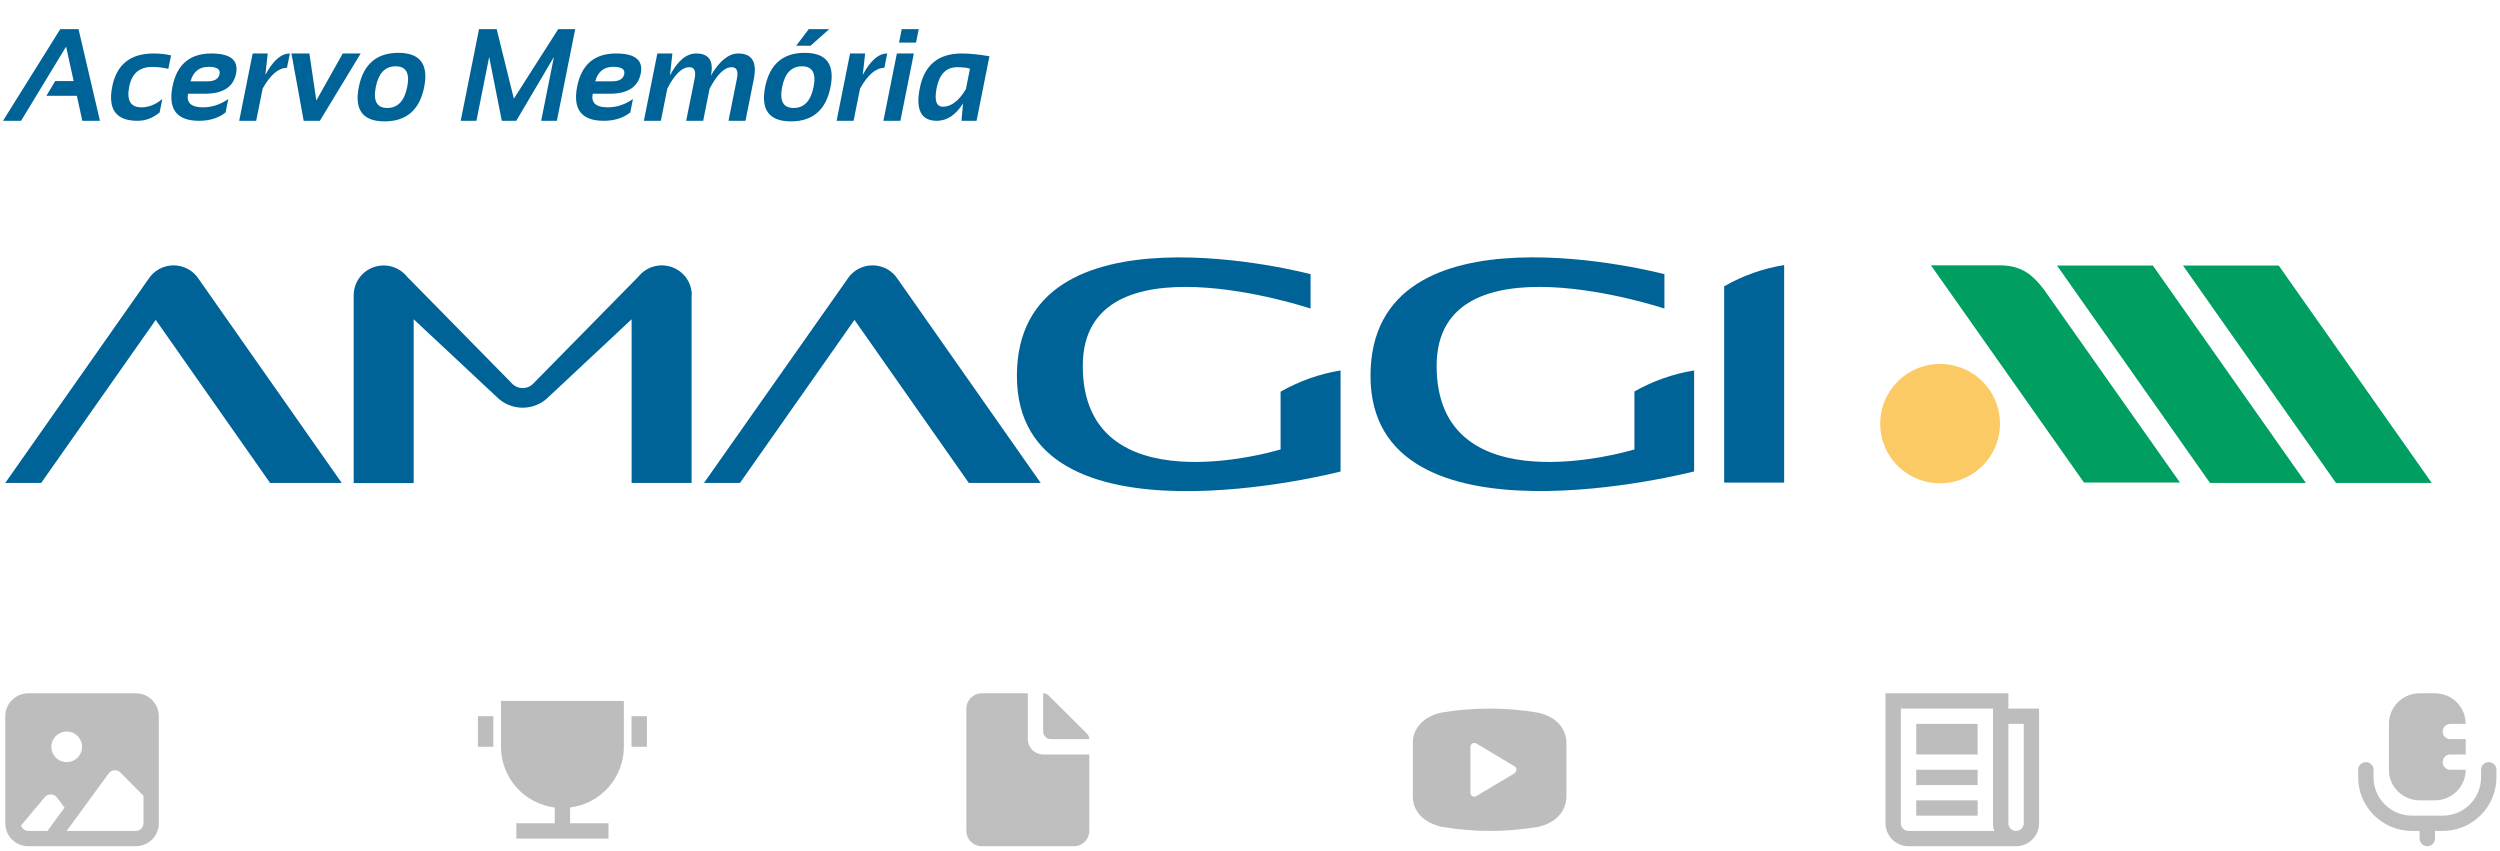
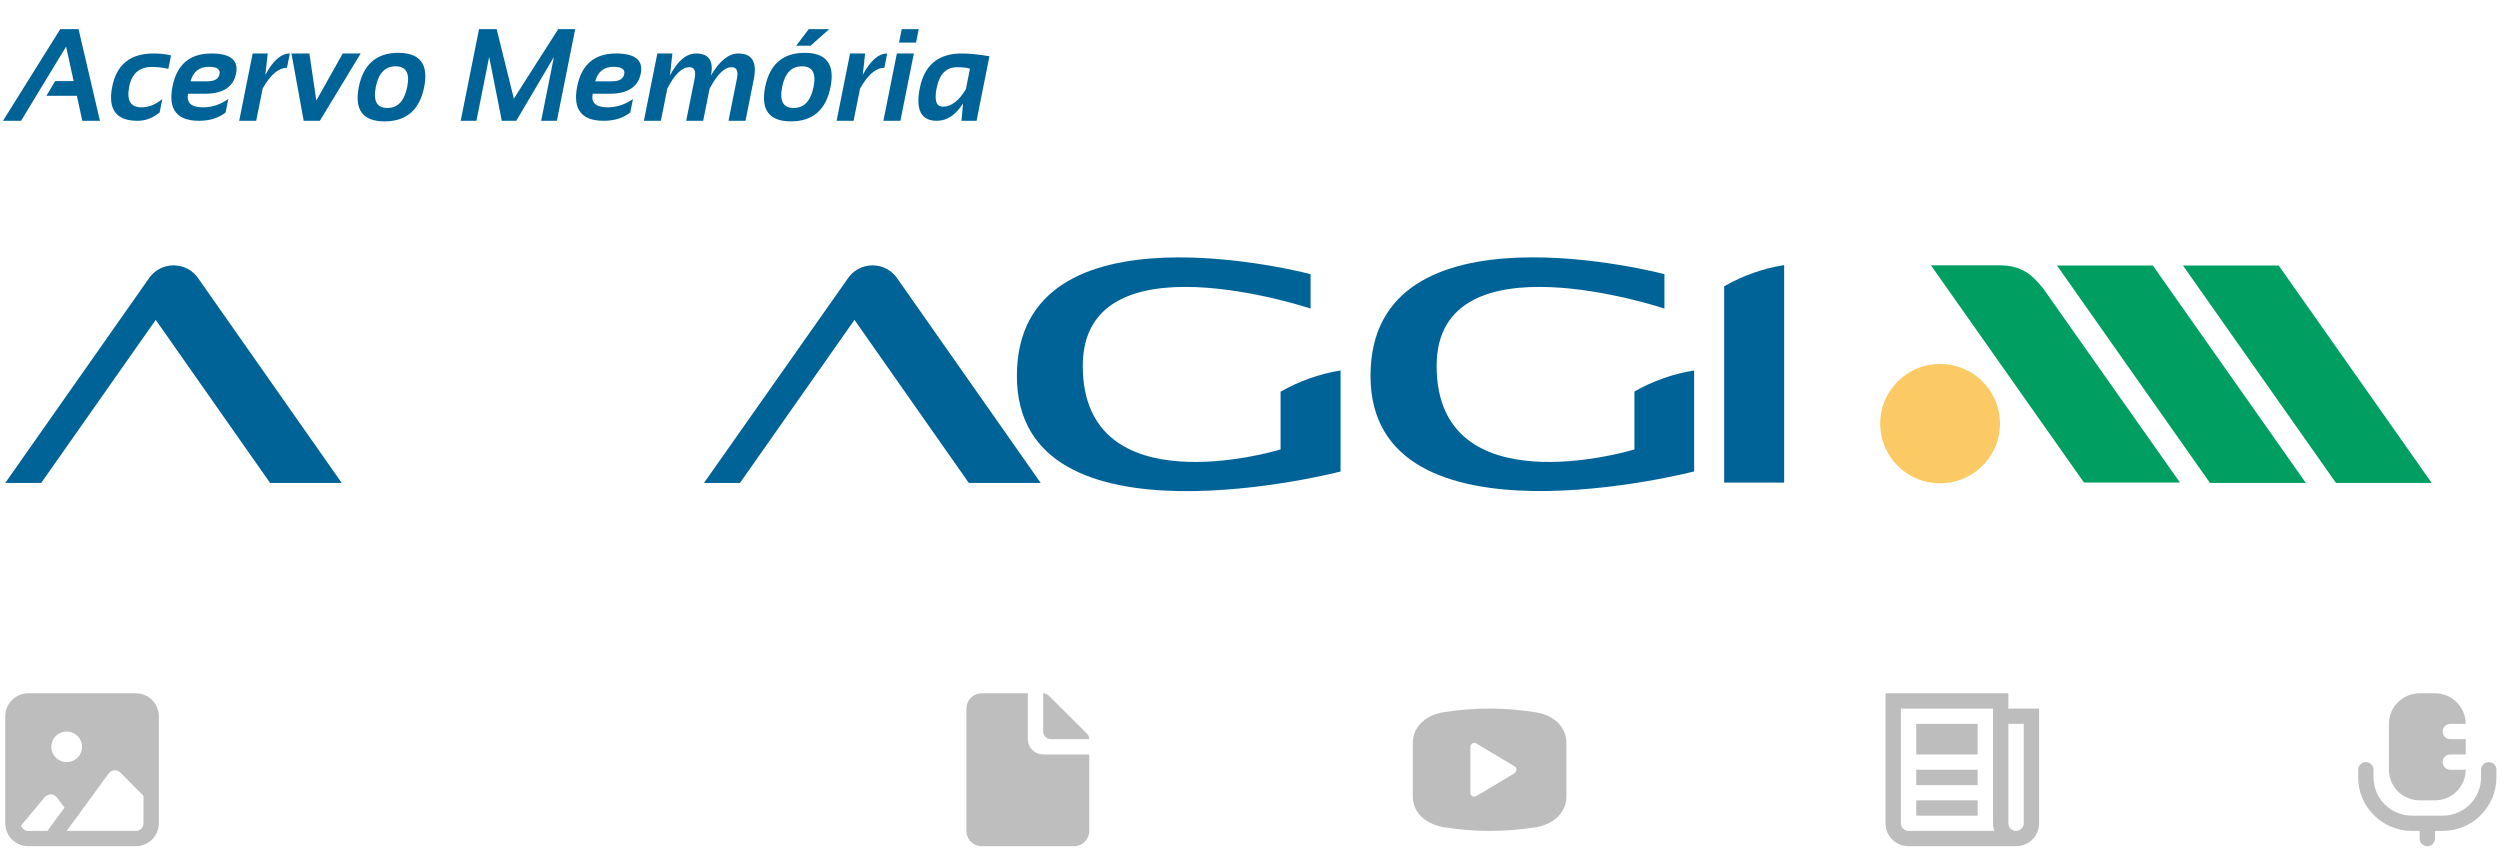
<svg xmlns="http://www.w3.org/2000/svg" width="476" height="162" viewBox="0 0 476 162" fill="none">
  <path opacity="0.5" d="M25.857 132H5.386C4.223 132 3.107 132.46 2.285 133.279C1.462 134.099 1 135.21 1 136.368V156.753C1 157.912 1.462 159.023 2.285 159.842C3.107 160.661 4.223 161.121 5.386 161.121H25.857C27.02 161.121 28.136 160.661 28.959 159.842C29.781 159.023 30.243 157.912 30.243 156.753V136.368C30.243 135.21 29.781 134.099 28.959 133.279C28.136 132.46 27.02 132 25.857 132ZM12.697 139.28C13.276 139.28 13.841 139.451 14.322 139.771C14.803 140.091 15.178 140.546 15.399 141.078C15.62 141.61 15.678 142.196 15.566 142.761C15.453 143.326 15.174 143.844 14.765 144.252C14.356 144.659 13.835 144.936 13.268 145.049C12.701 145.161 12.113 145.103 11.578 144.883C11.044 144.663 10.587 144.289 10.266 143.81C9.944 143.332 9.773 142.768 9.773 142.193C9.773 141.42 10.081 140.679 10.63 140.133C11.178 139.587 11.922 139.28 12.697 139.28ZM9.027 158.209H5.386C5.077 158.204 4.777 158.101 4.53 157.915C4.283 157.73 4.102 157.471 4.012 157.175L8.53 151.773C8.676 151.611 8.854 151.481 9.052 151.391C9.251 151.3 9.467 151.252 9.685 151.249C9.907 151.254 10.125 151.309 10.323 151.409C10.521 151.51 10.693 151.655 10.826 151.832L12.288 153.768L9.027 158.209ZM27.319 156.753C27.319 157.139 27.165 157.51 26.891 157.783C26.616 158.056 26.245 158.209 25.857 158.209H12.697L20.695 147.26C20.819 147.089 20.979 146.948 21.163 146.845C21.348 146.741 21.552 146.679 21.763 146.663C21.974 146.645 22.188 146.674 22.387 146.747C22.587 146.82 22.768 146.935 22.918 147.085L27.319 151.526V156.753Z" fill="#7D7D7D" />
  <path opacity="0.5" d="M292.629 135.655C286.645 134.665 280.539 134.665 274.556 135.655C271.135 136.368 269 138.567 269 141.435V151.628C269 154.54 271.135 156.71 274.615 157.452C277.591 157.951 280.604 158.204 283.622 158.209C286.649 158.209 289.671 157.96 292.658 157.467C296.05 156.826 298.243 154.555 298.243 151.642V141.45C298.243 138.552 296.05 136.281 292.629 135.655ZM288.388 147.216L281.077 151.584C280.963 151.654 280.831 151.689 280.697 151.686C280.57 151.685 280.445 151.655 280.332 151.599C280.217 151.529 280.122 151.431 280.058 151.313C279.994 151.195 279.962 151.063 279.966 150.929V142.193C279.967 142.064 280.001 141.937 280.065 141.825C280.129 141.713 280.221 141.619 280.332 141.552C280.446 141.491 280.575 141.459 280.705 141.459C280.835 141.459 280.963 141.491 281.077 141.552L288.388 145.92C288.494 145.987 288.581 146.08 288.641 146.189C288.701 146.299 288.733 146.421 288.733 146.546C288.733 146.671 288.701 146.794 288.641 146.903C288.581 147.013 288.494 147.105 288.388 147.172V147.216Z" fill="#7D7D7D" />
  <g opacity="0.5">
    <path d="M198.622 143.649C197.846 143.649 197.102 143.342 196.554 142.796C196.005 142.249 195.697 141.509 195.697 140.736V132H186.924C186.149 132 185.405 132.307 184.857 132.853C184.308 133.399 184 134.14 184 134.912V158.209C184 158.982 184.308 159.722 184.857 160.269C185.405 160.815 186.149 161.121 186.924 161.121H204.47C205.246 161.121 205.99 160.815 206.538 160.269C207.087 159.722 207.395 158.982 207.395 158.209V143.649H198.622Z" fill="#7D7D7D" />
    <path d="M198.621 139.28C198.621 139.667 198.775 140.037 199.049 140.31C199.324 140.583 199.695 140.736 200.083 140.736H207.394C207.395 140.545 207.358 140.355 207.286 140.177C207.213 140 207.106 139.839 206.97 139.703L199.659 132.422C199.523 132.287 199.361 132.181 199.182 132.108C199.004 132.036 198.814 131.999 198.621 132V139.28Z" fill="#7D7D7D" />
  </g>
-   <path opacity="0.5" d="M108.546 153.751V156.753H115.857V159.665H98.311V156.753H105.622V153.751C102.795 153.396 100.195 152.026 98.311 149.898C96.426 147.77 95.386 145.03 95.386 142.192V133.456H118.781V142.192C118.781 145.03 117.741 147.77 115.857 149.898C113.972 152.026 111.373 153.396 108.546 153.751ZM91 136.368H93.924V142.192H91V136.368ZM120.243 136.368H123.168V142.192H120.243V136.368Z" fill="#7D7D7D" />
  <path opacity="0.5" d="M382.395 134.912H388.243V156.753C388.243 157.912 387.781 159.023 386.959 159.842C386.136 160.661 385.02 161.121 383.857 161.121H363.386C362.223 161.121 361.107 160.661 360.285 159.842C359.462 159.023 359 157.912 359 156.753V132H382.395V134.912ZM382.395 137.824V156.753C382.395 157.139 382.549 157.51 382.823 157.783C383.097 158.056 383.469 158.209 383.857 158.209C384.245 158.209 384.617 158.056 384.891 157.783C385.165 157.51 385.319 157.139 385.319 156.753V137.824H382.395ZM361.924 134.912V156.753C361.924 157.139 362.078 157.51 362.353 157.783C362.627 158.056 362.999 158.209 363.386 158.209H379.719C379.553 157.742 379.469 157.249 379.47 156.753V134.912H361.924ZM364.849 146.561H376.546V149.473H364.849V146.561ZM364.849 152.385H376.546V155.297H364.849V152.385ZM364.849 137.824H376.546V143.649H364.849V137.824Z" fill="#7D7D7D" />
  <g opacity="0.5">
    <path d="M473.857 145.105C473.469 145.105 473.097 145.258 472.823 145.531C472.549 145.804 472.395 146.175 472.395 146.561V148.017C472.395 149.948 471.624 151.799 470.253 153.165C468.882 154.53 467.023 155.297 465.084 155.297H459.235C457.296 155.297 455.437 154.53 454.066 153.165C452.695 151.799 451.924 149.948 451.924 148.017V146.561C451.924 146.175 451.77 145.804 451.496 145.531C451.222 145.258 450.85 145.105 450.462 145.105C450.074 145.105 449.702 145.258 449.428 145.531C449.154 145.804 449 146.175 449 146.561V148.017C449 150.72 450.078 153.312 451.998 155.224C453.917 157.135 456.521 158.209 459.235 158.209H460.697V159.665C460.697 160.052 460.851 160.422 461.126 160.695C461.4 160.968 461.772 161.121 462.159 161.121C462.547 161.121 462.919 160.968 463.193 160.695C463.468 160.422 463.622 160.052 463.622 159.665V158.209H465.084C467.798 158.209 470.402 157.135 472.321 155.224C474.241 153.312 475.319 150.72 475.319 148.017V146.561C475.319 146.175 475.165 145.804 474.891 145.531C474.617 145.258 474.245 145.105 473.857 145.105Z" fill="#7D7D7D" />
    <path d="M465.084 145.105C465.084 144.718 465.238 144.348 465.512 144.075C465.786 143.802 466.158 143.649 466.546 143.649H469.47V140.736H466.546C466.158 140.736 465.786 140.583 465.512 140.31C465.238 140.037 465.084 139.667 465.084 139.28C465.084 138.894 465.238 138.524 465.512 138.251C465.786 137.978 466.158 137.824 466.546 137.824H469.47C469.47 136.28 468.854 134.798 467.757 133.706C466.66 132.614 465.173 132 463.622 132H460.697C459.146 132 457.659 132.614 456.562 133.706C455.465 134.798 454.849 136.28 454.849 137.824V146.561C454.849 148.105 455.465 149.587 456.562 150.679C457.659 151.771 459.146 152.385 460.697 152.385H463.622C465.173 152.385 466.66 151.771 467.757 150.679C468.854 149.587 469.47 148.105 469.47 146.561H466.546C466.158 146.561 465.786 146.407 465.512 146.134C465.238 145.861 465.084 145.491 465.084 145.105Z" fill="#7D7D7D" />
  </g>
  <path d="M4.014 23H0.572L11.473 5.544H14.952L19.029 23H15.672L14.634 18.239H8.836L10.508 15.432H14.024L12.584 8.876L4.014 23ZM30.394 21.413C29.124 22.471 27.716 23 26.17 23C22.101 23 20.502 20.823 21.373 16.469C22.211 12.278 24.827 10.183 29.222 10.183C30.442 10.183 31.557 10.305 32.566 10.549L32.054 13.112C31.045 12.868 30.011 12.746 28.953 12.746C26.552 12.746 25.104 13.987 24.607 16.469C24.078 19.114 24.852 20.436 26.927 20.436C28.31 20.436 29.637 19.908 30.906 18.85L30.394 21.413ZM40.245 10.183C43.891 10.183 45.457 11.46 44.944 14.016C44.432 16.571 42.454 17.849 39.012 17.849H35.801C35.459 19.574 36.412 20.436 38.658 20.436C40.359 20.436 41.962 19.908 43.467 18.85L42.955 21.413C41.612 22.471 39.927 23 37.901 23C33.661 23 31.976 20.815 32.847 16.445C33.685 12.27 36.151 10.183 40.245 10.183ZM36.277 15.48H39.512C40.855 15.48 41.62 15.021 41.807 14.101C41.986 13.181 41.294 12.722 39.732 12.722C37.942 12.722 36.79 13.641 36.277 15.48ZM45.542 23L48.106 10.183H50.975L50.523 14.26C51.971 11.542 53.526 10.183 55.186 10.183L54.637 12.917C53.025 12.917 51.483 14.231 50.01 16.86L48.777 23H45.542ZM55.491 10.183H58.909L60.227 19.143L65.257 10.183H68.675L60.899 23H57.823L55.491 10.183ZM71.556 16.543C71.019 19.22 71.747 20.559 73.741 20.559C75.734 20.559 77 19.22 77.537 16.543C78.058 13.93 77.322 12.624 75.328 12.624C73.334 12.624 72.076 13.93 71.556 16.543ZM68.309 16.591C69.179 12.238 71.69 10.06 75.84 10.06C79.991 10.06 81.63 12.238 80.76 16.591C79.889 20.937 77.378 23.11 73.228 23.11C69.094 23.11 67.454 20.937 68.309 16.591ZM87.718 23L91.209 5.544H94.566L97.837 18.789L106.285 5.544H109.52L106.028 23H103.038L105.467 10.842L98.301 23H95.543L93.138 10.842L90.709 23H87.718ZM117.295 10.183C120.941 10.183 122.508 11.46 121.995 14.016C121.482 16.571 119.505 17.849 116.062 17.849H112.852C112.51 19.574 113.462 20.436 115.708 20.436C117.409 20.436 119.013 19.908 120.518 18.85L120.005 21.413C118.663 22.471 116.978 23 114.952 23C110.712 23 109.027 20.815 109.898 16.445C110.736 12.27 113.202 10.183 117.295 10.183ZM113.328 15.48H116.563C117.906 15.48 118.671 15.021 118.858 14.101C119.037 13.181 118.345 12.722 116.783 12.722C114.992 12.722 113.841 13.641 113.328 15.48ZM122.593 23L125.157 10.183H128.025L127.562 14.357C129.026 11.574 130.687 10.183 132.542 10.183C134.983 10.183 135.923 11.582 135.362 14.382C136.998 11.582 138.735 10.183 140.574 10.183C143.195 10.183 144.179 11.806 143.528 15.053L141.941 23H138.707L140.318 14.931C140.603 13.507 140.265 12.795 139.305 12.795C137.938 12.795 136.538 14.162 135.105 16.896L133.885 23H130.65L132.261 14.968C132.546 13.519 132.216 12.795 131.272 12.795C129.84 12.795 128.432 14.162 127.049 16.896L125.828 23H122.593ZM148.924 16.543C148.387 19.22 149.115 20.559 151.109 20.559C153.103 20.559 154.368 19.22 154.905 16.543C155.426 13.93 154.69 12.624 152.696 12.624C150.702 12.624 149.445 13.93 148.924 16.543ZM145.677 16.591C146.548 12.238 149.058 10.06 153.208 10.06C157.359 10.06 158.999 12.238 158.128 16.591C157.257 20.937 154.747 23.11 150.596 23.11C146.462 23.11 144.822 20.937 145.677 16.591ZM153.99 5.544H157.884L154.332 8.706H151.597L153.99 5.544ZM159.288 23L161.851 10.183H164.72L164.268 14.26C165.717 11.542 167.271 10.183 168.931 10.183L168.382 12.917C166.771 12.917 165.228 14.231 163.755 16.86L162.522 23H159.288ZM174.925 5.544L174.412 8.107H171.177L171.69 5.544H174.925ZM173.997 10.183L171.434 23H168.199L170.762 10.183H173.997ZM184.678 13.088C184.19 12.893 183.376 12.795 182.237 12.795C180.162 12.795 178.864 14.109 178.343 16.738C177.863 19.122 178.261 20.314 179.539 20.314C181.118 20.314 182.575 19.2 183.909 16.97L184.678 13.088ZM185.936 23H183.067L183.36 19.704C181.96 21.901 180.3 23 178.379 23C175.385 23 174.302 20.921 175.132 16.762C176.011 12.376 178.668 10.183 183.104 10.183C184.593 10.183 186.355 10.358 188.389 10.707L185.936 23Z" fill="#006398" />
-   <path fill-rule="evenodd" clip-rule="evenodd" d="M131.717 56.222C131.721 55.044 131.356 53.895 130.675 52.932C129.993 51.97 129.028 51.242 127.913 50.851C126.798 50.459 125.588 50.422 124.451 50.745C123.314 51.069 122.306 51.736 121.566 52.655L101.658 72.908C101.394 73.216 101.066 73.463 100.697 73.632C100.328 73.801 99.926 73.888 99.52 73.888C99.114 73.888 98.712 73.801 98.343 73.632C97.974 73.463 97.646 73.216 97.382 72.908L77.492 52.673C76.752 51.754 75.744 51.087 74.607 50.764C73.47 50.44 72.26 50.477 71.145 50.869C70.03 51.261 69.065 51.988 68.383 52.95C67.702 53.913 67.337 55.062 67.341 56.24V91.97H78.762V60.789L94.486 75.492C95.135 76.167 95.916 76.704 96.779 77.071C97.643 77.438 98.572 77.627 99.511 77.627C100.45 77.627 101.379 77.438 102.242 77.071C103.106 76.704 103.886 76.167 104.536 75.492L120.26 60.789V91.951H131.681V56.222H131.717Z" fill="#006398" />
  <path fill-rule="evenodd" clip-rule="evenodd" d="M415.636 50.553H433.863L463 91.951H444.772L415.636 50.553Z" fill="#009E61" />
  <path fill-rule="evenodd" clip-rule="evenodd" d="M367.65 50.517H380.761C385.375 50.517 387.349 52.855 389.121 55.066L415.06 91.87H396.787L367.65 50.517Z" fill="#009E61" />
  <path fill-rule="evenodd" clip-rule="evenodd" d="M391.652 50.553H409.898L439.035 91.951H420.78L391.652 50.553Z" fill="#009E61" />
  <path fill-rule="evenodd" clip-rule="evenodd" d="M362.946 71.28C364.808 70.011 367.006 69.32 369.263 69.296C371.519 69.271 373.732 69.913 375.623 71.14C377.513 72.368 378.995 74.126 379.882 76.192C380.769 78.258 381.021 80.54 380.606 82.749C380.191 84.958 379.128 86.995 377.55 88.602C375.973 90.209 373.953 91.314 371.745 91.778C369.537 92.242 367.241 92.044 365.146 91.208C363.051 90.373 361.252 88.937 359.976 87.084C358.269 84.595 357.623 81.533 358.179 78.57C358.736 75.608 360.45 72.986 362.946 71.28Z" fill="#FCCA64" />
  <path fill-rule="evenodd" clip-rule="evenodd" d="M328.281 54.511V91.888H339.702V50.462C335.681 51.113 331.811 52.485 328.281 54.511Z" fill="#006398" />
  <path fill-rule="evenodd" clip-rule="evenodd" d="M311.195 85.573L310.465 85.774C310.465 85.774 273.535 96.692 273.535 69.669C273.535 44.239 316.906 58.751 316.906 58.751V52.2C316.906 52.2 260.944 37.37 260.944 71.562C260.944 105.754 322.561 89.759 322.561 89.759V70.534C318.562 71.179 314.713 72.535 311.195 74.537V85.573Z" fill="#006398" />
  <path fill-rule="evenodd" clip-rule="evenodd" d="M243.823 85.573L243.092 85.774C243.092 85.774 206.162 96.692 206.162 69.669C206.162 44.239 249.533 58.751 249.533 58.751V52.2C249.533 52.2 193.617 37.388 193.617 71.58C193.617 105.772 255.243 89.777 255.243 89.777V70.534C251.223 71.187 247.353 72.559 243.823 74.582V85.573Z" fill="#006398" />
  <path fill-rule="evenodd" clip-rule="evenodd" d="M198.149 91.951L170.959 53.183C170.447 52.369 169.736 51.698 168.892 51.232C168.048 50.767 167.099 50.523 166.135 50.523C165.17 50.523 164.222 50.767 163.378 51.232C162.534 51.698 161.823 52.369 161.311 53.183L134.038 91.951H140.891L162.69 60.907L184.463 91.951H198.149Z" fill="#006398" />
  <path fill-rule="evenodd" clip-rule="evenodd" d="M65.066 91.951L37.875 53.183C37.363 52.369 36.652 51.698 35.808 51.232C34.964 50.767 34.016 50.523 33.051 50.523C32.087 50.523 31.138 50.767 30.294 51.232C29.45 51.698 28.739 52.369 28.227 53.183L1 91.951H7.843L29.652 60.907L51.425 91.951H65.066Z" fill="#006398" />
</svg>